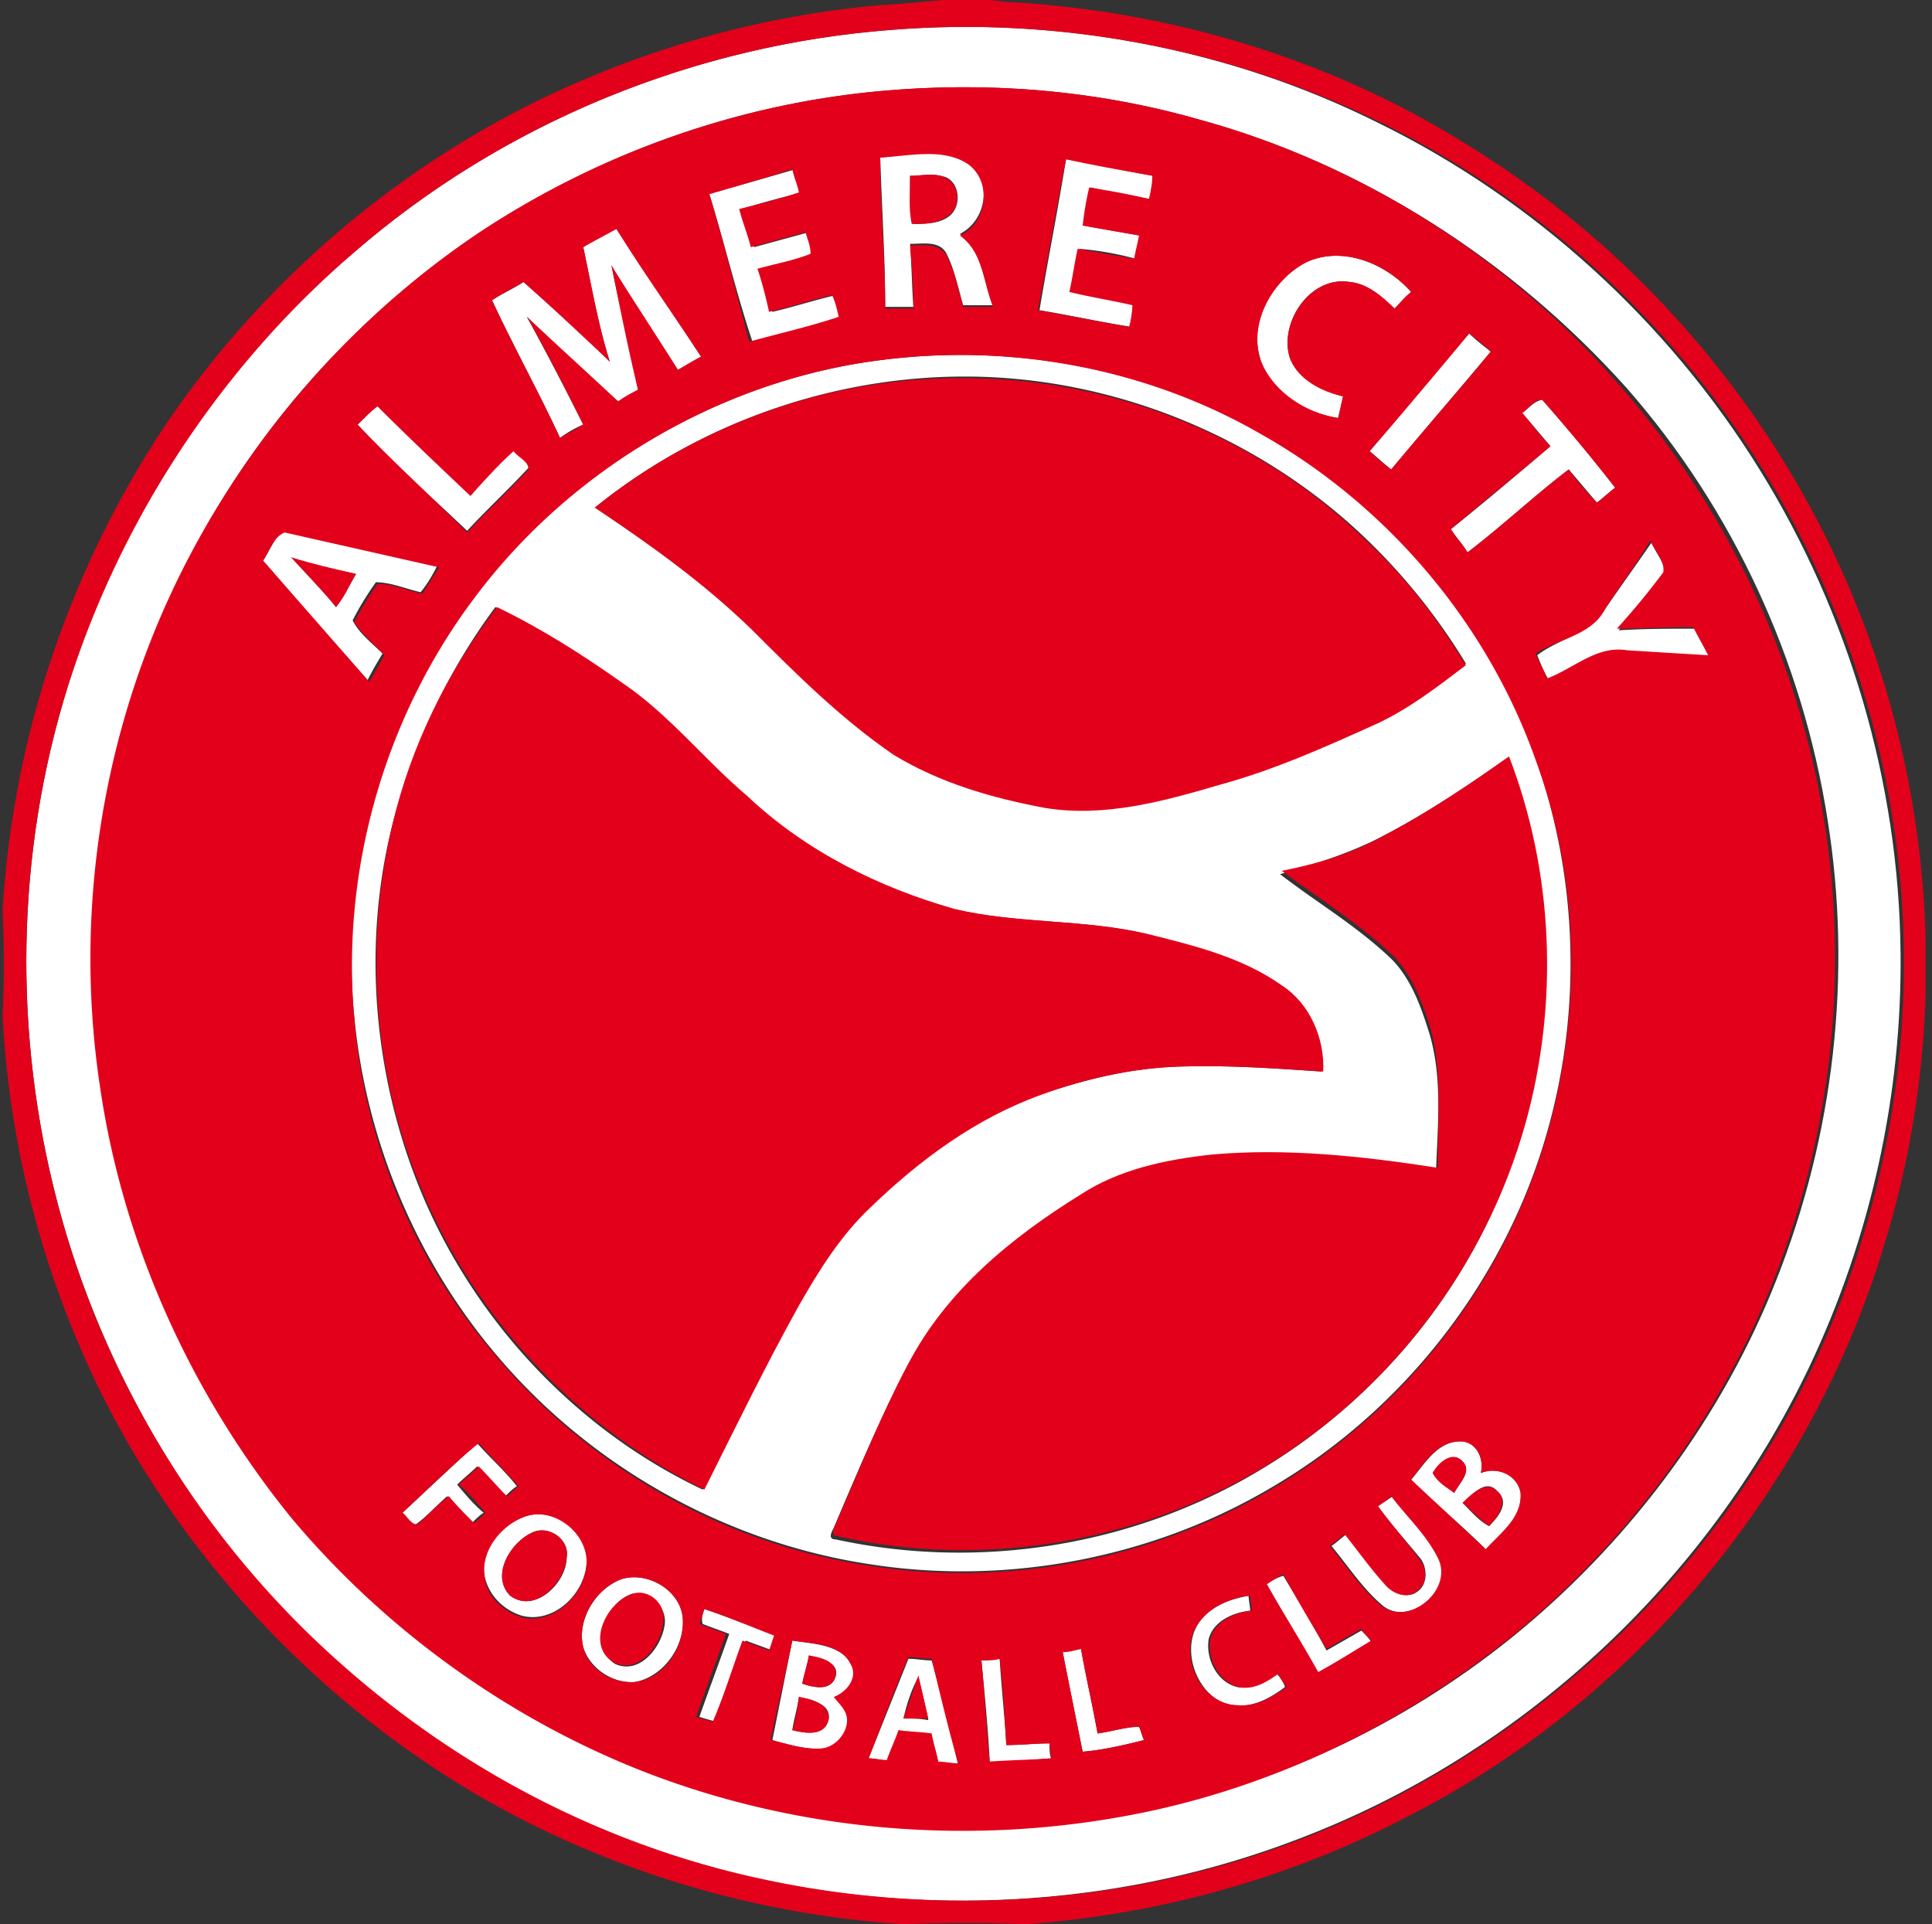
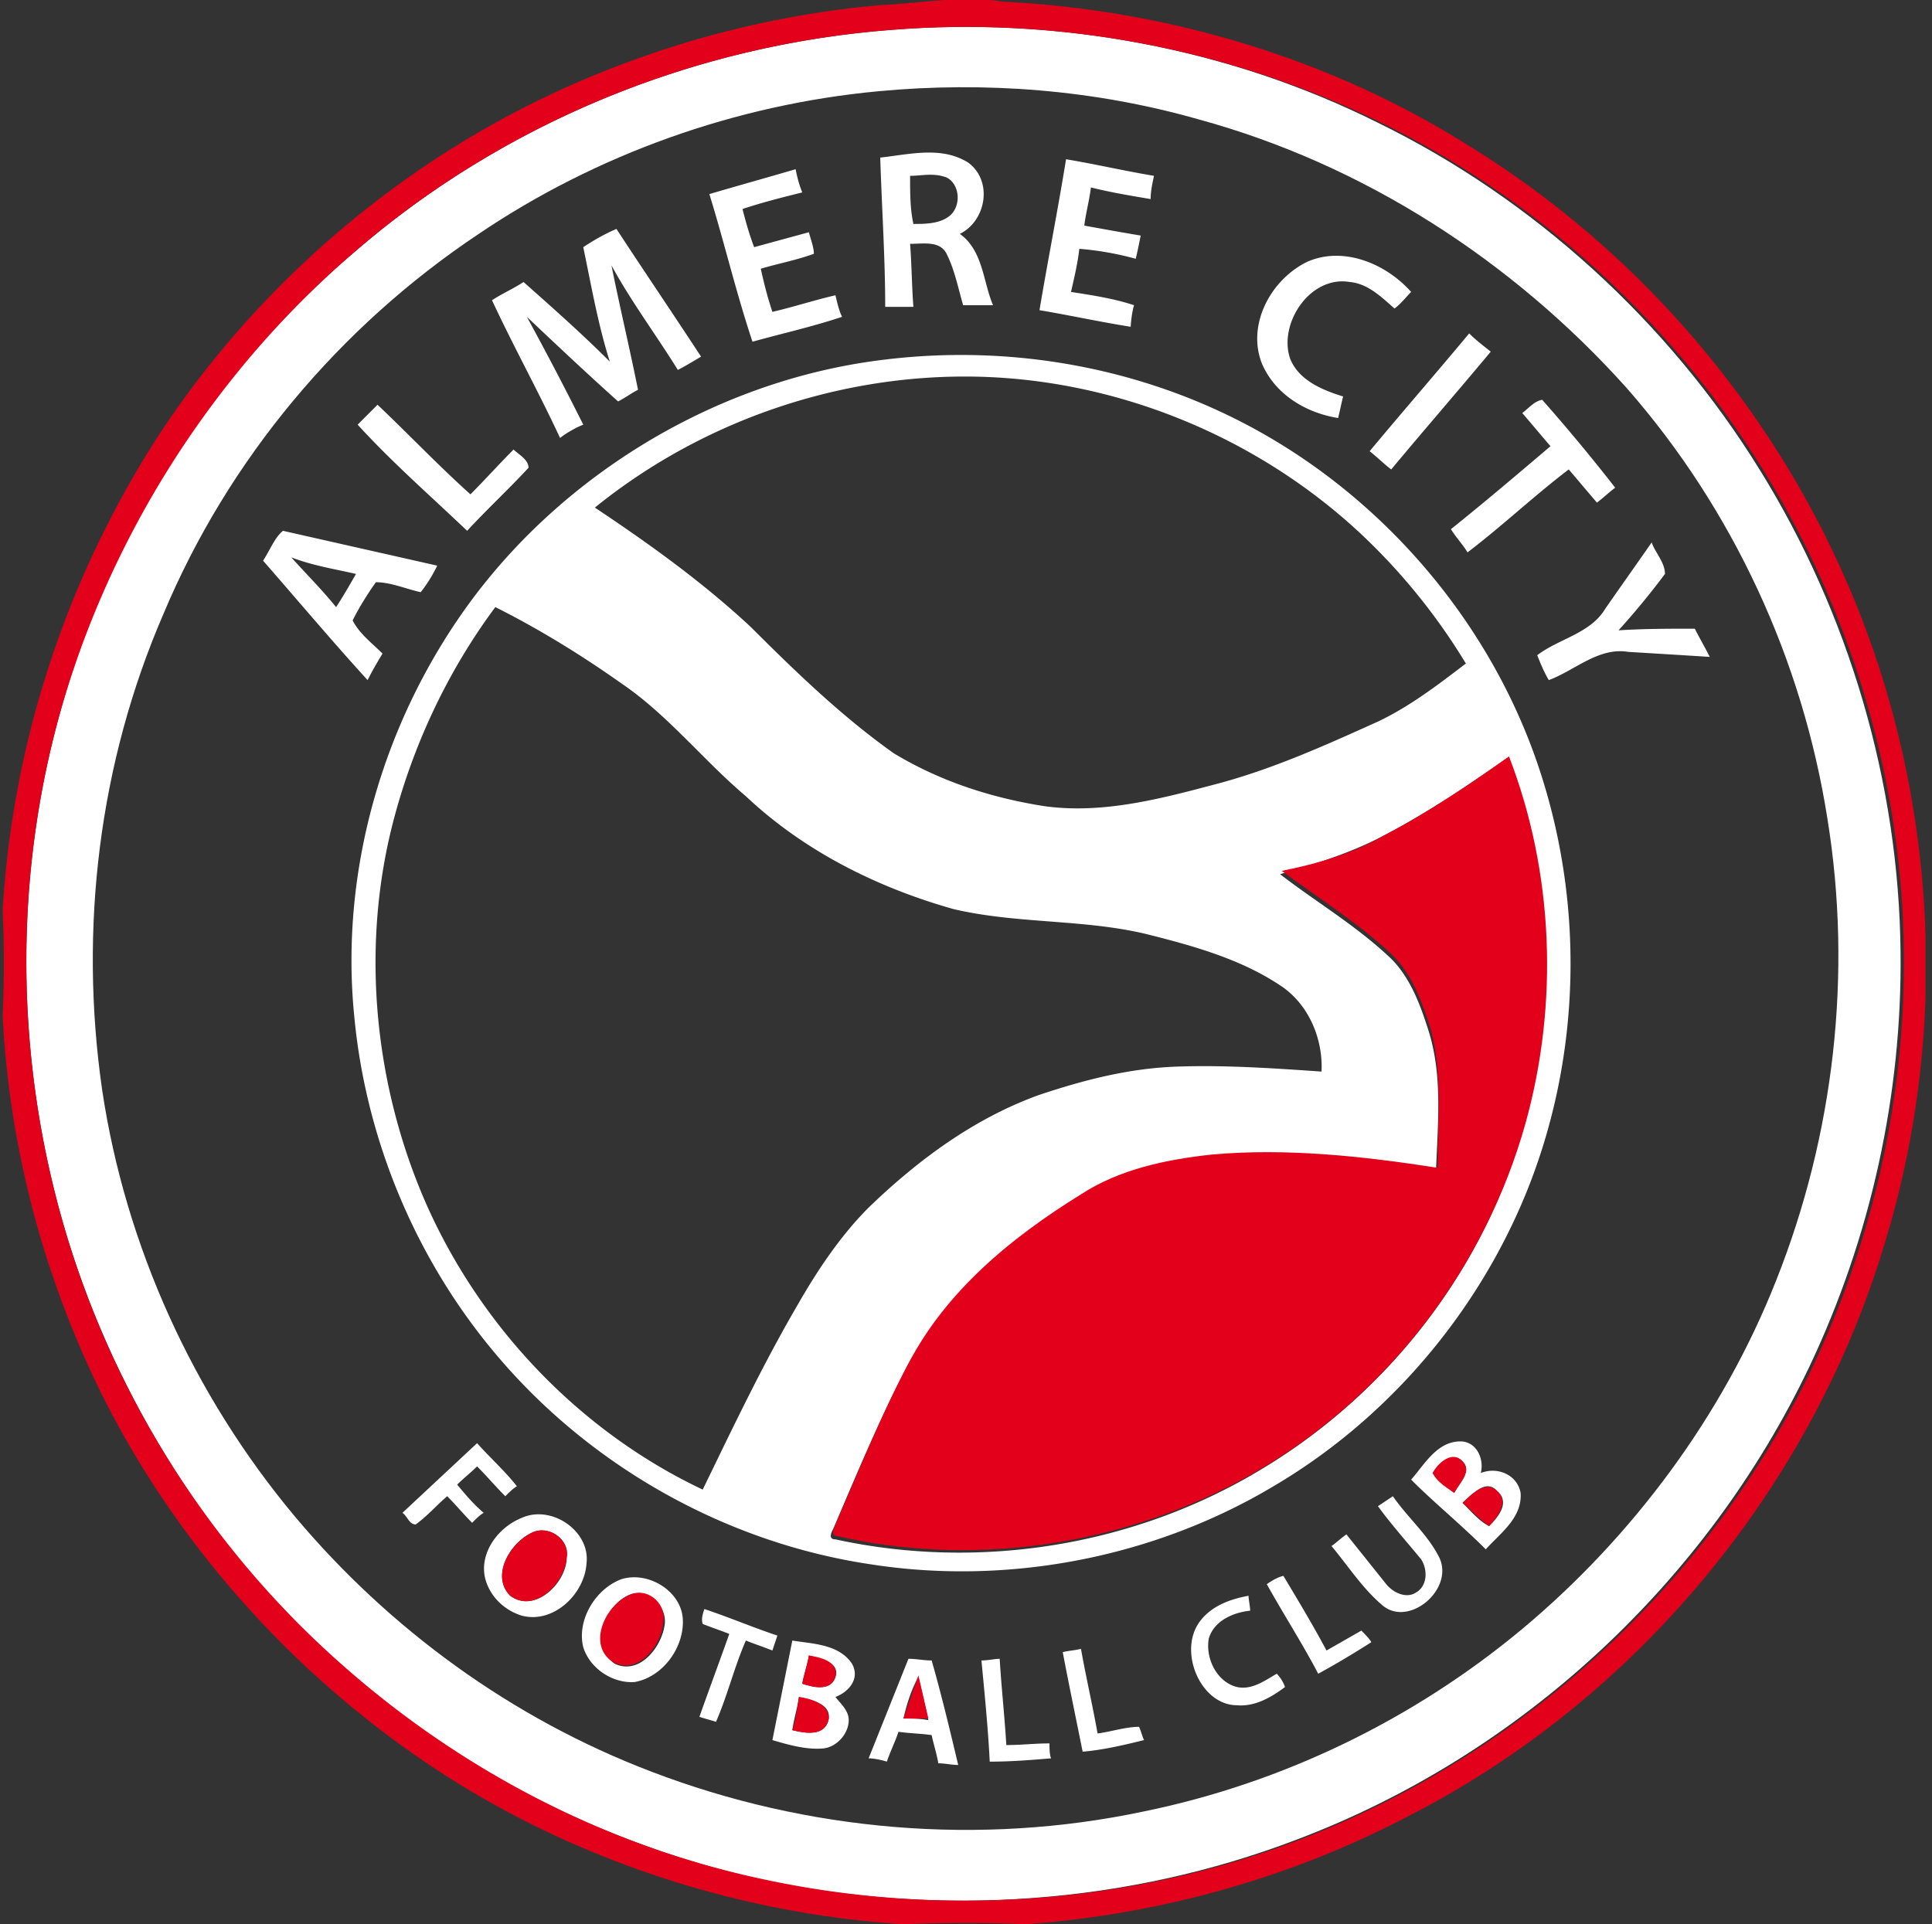
<svg xmlns="http://www.w3.org/2000/svg" width="257" height="256" fill="none">
  <rect width="100%" height="100%" fill="#333333" stroke="none" />
  <g clip-path="url(#a)">
    <path fill="#fff" d="M118.635 3.972c22.069-1.765 44.8 2.428 64.662 12.359 20.745 10.152 38.621 26.483 50.759 46.124 11.917 19.2 18.538 41.711 18.759 64.221.22 18.979-3.973 37.958-12.138 55.172-13.683 28.69-38.4 51.642-68.193 62.897-22.511 8.607-47.669 10.372-71.283 5.296-20.745-4.634-40.386-14.565-56.276-28.689-16.772-15.228-29.352-35.09-35.972-56.718-6.842-22.51-7.283-46.786-1.104-69.296 6.4-23.835 20.304-45.683 39.283-61.793C66.994 16.33 92.373 5.959 118.635 3.972Zm-1.765 8.166c-18.98 1.765-37.517 8.386-53.186 18.98C45.146 43.475 30.359 61.13 21.753 81.654c-8.607 19.862-11.255 41.931-8.166 63.338 3.09 20.745 12.138 40.607 25.6 56.717 12.58 15.007 28.91 26.924 47.448 33.987 20.745 7.944 43.697 9.931 65.545 5.296 18.317-3.752 35.752-12.138 50.317-24.276 14.787-12.358 26.704-28.469 33.766-46.345 7.724-19.42 10.152-40.827 6.841-61.351-3.31-21.186-12.579-41.27-26.703-57.38-15.228-16.993-35.09-29.793-56.938-35.751-13.903-3.973-28.469-5.076-42.593-3.752Z" />
    <path fill="#fff" d="M117.091 20.965c3.972-.44 8.165-1.544 11.696.663 3.311 2.427 2.428 7.724-1.103 9.49 3.089 2.206 3.089 6.4 4.414 9.489h-3.973c-.662-2.207-1.103-4.635-2.207-6.841-.882-1.766-3.089-1.325-4.855-1.325.221 2.87.221 5.518.441 8.387h-3.751c0-6.4-.442-13.021-.662-19.863Zm3.972 2.428c0 2.207 0 4.414.441 6.4 1.545 0 3.532 0 4.856-1.103 1.544-1.325 1.324-4.194-.442-5.076-1.765-.662-3.31-.22-4.855-.22Zm20.745-2.207c3.972.662 7.724 1.545 11.696 2.207-.22 1.104-.441 1.986-.441 3.09-2.648-.442-5.296-.883-7.945-1.545-.22 1.765-.662 3.31-.882 5.076 2.427.441 4.855.883 7.503 1.324-.221 1.103-.441 2.207-.662 3.09a40.992 40.992 0 0 0-7.504-1.325c-.22 1.987-.662 3.752-1.103 5.738 2.869.442 5.738.883 8.386 1.766-.22.662-.441 2.207-.441 2.869-4.193-.662-8.166-1.545-12.138-2.207 1.103-6.62 2.427-13.241 3.531-20.083ZM94.36 25.821c3.751-1.104 7.724-2.207 11.476-3.31.22 1.103.441 1.986.882 3.089-2.648.662-5.296 1.324-7.945 2.207.442 1.765.883 3.31 1.545 5.076l7.283-1.987c.221.883.662 1.987.662 2.87-2.427.882-4.855 1.324-7.062 1.986.441 1.986.883 3.751 1.545 5.738 2.869-.662 5.517-1.545 8.386-2.207.221.883.441 1.986.883 2.869-3.973 1.324-7.945 2.207-11.917 3.31-2.207-6.62-3.752-13.241-5.738-19.641Zm-16.773 7.062c1.324-.883 2.87-1.766 4.414-2.428 3.752 5.738 7.503 11.255 11.255 16.993-1.103.662-2.207 1.324-3.09 1.766-2.868-4.635-6.179-9.048-8.827-13.904 1.103 5.518 2.428 11.035 3.531 16.552-.883.441-1.766 1.103-2.648 1.545-4.193-3.752-8.166-7.504-12.138-11.255a446.633 446.633 0 0 1 7.503 14.344c-1.103.442-2.207 1.104-3.09 1.766-2.868-6.18-6.179-12.138-9.048-18.317 1.325-.883 2.87-1.545 4.193-2.428 3.973 3.531 7.725 6.842 11.476 10.593-1.545-4.855-2.427-9.93-3.53-15.227Zm96.221 1.986c4.855-2.207 10.593.22 13.903 3.972-.662.662-1.324 1.545-2.207 2.207-1.765-1.545-3.531-3.31-5.958-3.53-5.297-.883-9.49 5.517-7.945 10.151 1.103 2.869 4.193 4.193 7.062 5.076-.221.883-.441 1.986-.662 2.869-4.193-.662-8.386-3.09-10.152-7.283-1.986-5.076 1.104-11.035 5.959-13.462Zm8.386 25.159c4.414-5.297 8.828-10.373 13.242-15.67.882.883 1.765 1.545 2.868 2.428-4.413 5.297-8.827 10.373-13.241 15.67-.883-.663-1.765-1.546-2.869-2.428ZM117.311 47.89c17.435-2.207 35.311 1.103 50.538 9.71 16.773 9.49 30.014 25.159 36.414 43.255 6.621 18.759 6.179 39.724-1.324 58.042-6.621 16.11-18.538 30.013-33.545 38.841-15.89 9.49-35.31 13.241-53.627 10.372-19.2-2.869-37.297-13.02-49.876-28.027-10.593-12.58-17.214-28.469-18.759-44.8-1.986-19.642 3.973-39.945 15.89-55.835 12.8-16.993 32.883-28.91 54.289-31.558ZM79.132 67.53c7.283 4.855 14.345 9.931 20.745 15.89 5.959 5.958 12.138 11.917 18.979 16.772 6.18 3.752 13.021 5.959 20.083 7.062 7.945 1.104 15.89-1.103 23.393-3.089 7.283-1.987 14.124-5.076 20.966-8.166 4.193-1.986 7.944-4.855 11.696-7.724a81.69 81.69 0 0 0-13.462-16.773c-14.124-13.462-33.545-21.407-53.186-21.407-17.655 0-35.31 6.18-49.214 17.435Zm-26.924 42.152c-4.193 16.551-2.428 34.648 4.414 50.317 7.282 16.552 20.524 30.455 36.855 38.179 3.972-8.165 7.945-16.551 12.579-24.496 2.648-4.635 5.738-9.269 9.49-13.021 6.621-6.4 14.124-11.917 22.731-15.007 5.959-1.986 11.917-3.531 18.317-3.752 6.4-.22 12.8.221 19.2.662.221-4.413-1.765-9.048-5.517-11.475-5.297-3.531-11.697-5.297-17.876-6.842-8.386-1.986-17.214-1.324-25.6-3.31-10.152-2.869-19.862-7.724-27.586-15.007-5.738-4.855-10.373-10.814-16.552-15.007-5.296-3.752-11.034-7.283-16.772-10.152-6.4 8.607-11.035 18.538-13.683 28.911Zm131.752 1.545c-4.193 2.206-9.049 3.751-13.683 5.075 4.855 3.752 10.152 6.842 14.786 11.256 2.648 2.648 3.973 6.4 5.076 9.931 1.765 5.958 1.103 12.138.883 18.317-9.931-1.766-19.862-2.648-30.014-1.766-5.959.662-12.138 1.987-17.435 5.297-9.048 5.738-17.655 12.8-22.951 22.51-3.531 6.842-6.621 14.124-9.711 21.407-.22.442-.882 1.545.221 1.545 19.2 4.193 39.945.883 56.938-9.49 16.772-10.151 29.572-26.703 34.648-45.682 4.414-15.89 3.752-33.325-2.207-48.773-5.075 3.531-10.593 7.283-16.551 10.373Zm18.538-56.276c.882-.662 1.544-1.545 2.648-1.766a247.687 247.687 0 0 1 9.71 11.697c-.883.662-1.545 1.324-2.427 1.986-1.325-1.545-2.428-2.869-3.752-4.414-4.635 3.531-8.828 7.504-13.462 11.035-.662-1.104-1.545-1.987-2.207-3.09 4.414-3.531 8.828-7.283 13.241-11.035-1.324-1.544-2.427-2.869-3.751-4.413ZM47.574 56.496l2.648-2.648c4.193 3.973 8.165 8.166 12.358 11.918 1.987-1.987 3.752-3.973 5.738-5.96.662.663 1.987 1.325 1.987 2.428-2.649 2.87-5.518 5.518-8.166 8.387-4.855-4.635-9.931-9.049-14.566-14.124Zm-12.58 18.097c.883-1.324 1.545-3.09 2.648-3.972l20.525 4.634c-.663 1.324-1.325 2.428-2.207 3.531-1.986-.441-3.973-1.324-5.959-1.324-1.103 1.545-2.207 3.31-3.09 5.076.883 1.765 2.649 3.09 3.973 4.414-.662 1.103-1.324 2.207-1.986 3.53-4.635-5.075-9.27-10.592-13.904-15.889Zm3.752-.441c1.986 2.207 4.193 4.413 5.959 6.62.882-1.324 1.765-2.869 2.648-4.413-2.87-.662-5.738-1.104-8.607-2.207Zm174.786 6.841c1.986-2.869 4.193-5.959 6.179-8.828.442 1.325 1.766 2.649 1.766 4.194a101.611 101.611 0 0 1-6.179 7.503c3.31-.22 6.841-.22 10.151-.22.662 1.324 1.324 2.427 1.987 3.751-3.532-.22-7.063-.441-10.814-.662-3.973-.662-7.062 2.428-10.593 3.752-.662-1.104-1.104-2.207-1.545-3.31 2.869-2.207 7.062-2.87 9.048-6.18Zm-25.821 115.862c1.766-1.986 3.531-5.296 6.842-5.076 1.986.221 2.869 2.428 2.427 4.193 2.207-.882 4.856.221 5.297 2.649.221 3.31-2.648 5.296-4.635 7.503-3.31-3.31-6.841-6.179-9.931-9.269Zm2.869-.883c.662 1.104 1.766 1.766 2.869 2.649.662-1.324 2.428-2.869 1.104-4.193-1.324-1.325-3.09.22-3.973 1.544Zm3.973 3.973c1.103 1.103 2.207 2.427 3.531 3.089 1.103-1.103 2.869-3.089 1.103-4.634-1.545-1.766-3.31.441-4.634 1.545Zm-141.02 1.324 9.93-9.269c1.766 1.986 3.752 3.752 5.297 5.738-.442.221-1.104.883-1.545 1.324-1.324-1.324-2.428-2.648-3.752-3.972-.883.882-1.765 1.544-2.648 2.427 1.103 1.324 2.207 2.648 3.53 3.752-.44.221-1.103.883-1.544 1.324-1.103-1.103-2.207-2.428-3.31-3.531-1.324 1.103-2.649 2.648-4.193 3.752-.883 0-1.104-1.104-1.766-1.545Zm129.765-.883 1.986-1.324c1.986 2.869 4.634 5.076 6.179 8.166 1.986 4.193-3.972 9.269-7.503 6.4-2.649-2.207-4.635-5.297-6.842-7.945.662-.442 1.324-1.104 1.986-1.545l5.297 6.621c.883 1.103 2.648 1.986 3.972 1.103 1.545-.883 1.545-3.09.663-4.414-1.987-2.427-3.973-4.634-5.738-7.062Zm-113.876 1.545c3.972-1.765 9.048 1.766 8.607 5.959-.221 4.193-4.414 8.165-8.607 7.062-2.207-.662-4.193-2.428-4.855-4.855-.883-3.311 1.544-6.842 4.855-8.166Zm1.324 1.986c-2.87 1.324-5.517 5.738-2.87 8.386 3.311 2.428 7.504-1.765 7.504-5.075.442-2.428-2.427-4.414-4.634-3.311Zm11.917 6.18c3.531-1.104 7.945 1.544 8.166 5.296.22 3.752-2.649 7.724-6.4 8.386-2.87.221-5.959-1.765-6.842-4.634-.883-3.531 1.545-7.724 5.076-9.048Zm1.324 1.986c-3.31 1.103-5.738 6.841-2.207 9.269 3.31 1.545 6.18-2.207 6.621-5.076.441-2.428-1.986-4.855-4.414-4.193Zm84.524-1.324c.662-.442 1.325-.883 2.207-1.104 1.986 3.311 3.973 6.621 5.738 9.931l4.635-2.648c.441.441 1.103 1.103 1.324 1.545-2.428 1.545-4.635 2.869-7.062 4.193-2.207-4.193-4.635-7.945-6.842-11.917Zm-8.827 4.855c1.545-1.986 3.972-2.869 6.4-3.311 0 .442.22 1.545.22 1.987-2.206.22-4.855 1.324-5.517 3.751-.441 2.649 1.104 5.738 3.752 6.4 1.986.442 3.752-.882 5.297-1.765a4.809 4.809 0 0 1 1.103 1.765c-1.766 1.324-3.972 2.649-6.4 2.428-4.855 0-7.945-7.283-4.855-11.255Zm-65.986-1.545c3.31 1.103 6.4 2.428 9.71 3.531l-.662 1.986c-1.104-.441-2.428-.883-3.531-1.324-1.545 3.531-2.428 7.283-3.973 10.814-.662-.221-1.544-.442-2.207-.662 1.325-3.752 2.649-7.283 3.973-11.035-1.103-.441-2.428-.882-3.531-1.324-.22-.662 0-1.324.22-1.986Zm11.696 4.193c2.648.441 6.179.441 7.945 3.09 1.103 1.986-.441 3.751-2.207 4.414.662.882 1.766 1.765 1.766 3.089 0 1.766-1.545 3.531-3.311 3.752-2.207.221-4.634-.441-6.841-1.104l2.648-13.241Zm1.324 5.738c1.324.441 3.752 1.103 4.414-.883.662-1.986-1.986-2.427-3.531-2.869-.221 1.324-.662 2.649-.883 3.752Zm-.441 1.766c-.221 1.544-.662 2.868-.883 4.413 1.766.442 4.414.883 4.855-1.545.221-1.986-2.207-2.427-3.972-2.868Zm35.09-5.959c.882-.221 1.544-.221 2.427-.441.662 3.751 1.545 7.503 2.207 11.255 1.766-.221 3.752-.883 5.517-.883.221.441.442 1.324.662 1.765-2.648.663-5.517 1.325-8.165 1.545-.883-4.414-1.766-8.607-2.648-13.241Zm-25.821 14.124 5.296-13.241c1.104 0 1.987.22 3.09.22 1.324 4.635 2.428 9.269 3.531 13.904-.883 0-1.765-.221-2.648-.221-.221-1.324-.662-2.648-.883-3.752-1.545-.22-2.869-.22-4.414-.441-.441 1.324-1.103 2.648-1.545 3.972-.662-.22-1.765-.441-2.427-.441Zm4.634-5.297c1.104 0 2.207 0 3.311.221-.442-1.986-.883-3.972-1.324-5.738-.883 1.545-1.545 3.531-1.987 5.517Zm10.373-7.724c.883 0 1.765-.22 2.427-.22.221 3.751.662 7.724.883 11.475 1.986 0 3.752-.22 5.738-.22 0 .441 0 1.545.221 1.986-2.649.221-5.297.441-8.166.441-.22-4.413-.662-8.827-1.103-13.462Z" />
    <path fill="#E3001B" d="M117.311.662c5.297-.22 10.593-1.324 16.111-.441 21.848 1.103 43.475 7.503 62.013 19.2 21.849 13.462 39.283 33.544 49.656 56.717 12.579 28.028 14.565 60.469 5.517 89.6-9.711 32.221-32.883 60.248-62.897 75.696-15.889 8.387-33.324 13.242-51.2 14.566a201.215 201.215 0 0 0-16.331 0c-20.745-1.324-41.269-7.724-58.924-18.538-20.083-12.359-36.855-30.455-47.448-51.421-7.945-15.889-12.58-33.324-13.462-50.979.22-4.634.22-9.269 0-13.903C1.67 98.649 8.953 76.579 21.31 57.6c14.124-21.407 34.87-38.4 58.483-47.89A129.537 129.537 0 0 1 117.311.662Zm1.324 3.31C92.373 5.96 66.994 16.331 47.132 33.545 28.373 49.655 14.47 71.503 7.849 95.338c-6.18 22.51-5.738 46.786 1.104 69.296 6.62 21.849 19.42 41.711 36.413 56.718 15.89 14.124 35.31 24.276 56.276 28.689 23.614 5.076 48.773 3.311 71.283-5.296 29.572-11.255 54.51-34.207 68.193-62.897 8.166-17.214 12.359-36.193 12.138-55.172-.221-22.51-6.841-45.02-18.759-64.22-12.138-19.642-30.013-35.973-50.758-46.125C163.435 6.4 140.704 2.207 118.635 3.972Z" />
-     <path fill="#E3001B" d="M116.869 12.138c14.345-1.324 28.69-.22 42.594 3.752 21.848 5.958 41.71 18.758 56.496 35.972 13.904 16.11 23.393 36.193 26.704 57.379 3.31 20.524.882 41.931-6.842 61.352-7.062 17.876-18.979 33.986-33.765 46.345-14.566 11.917-31.78 20.524-50.318 24.276-21.848 4.414-44.8 2.648-65.544-5.297-18.318-7.062-34.87-18.979-47.449-33.986-13.241-16.331-22.29-36.193-25.379-56.938-3.31-21.407-.441-43.476 8.166-63.338 8.827-20.303 23.613-38.18 41.93-50.538 15.89-10.593 34.428-17.214 53.407-18.98Zm.221 8.827c0 6.621.662 13.463.662 20.083h3.752c0-2.869-.221-5.517-.441-8.386 1.544 0 3.751-.441 4.855 1.324 1.103 2.207 1.545 4.414 2.207 6.842h3.972c-1.324-3.31-1.324-7.283-4.414-9.49 3.531-1.545 4.414-7.062 1.104-9.49-3.311-2.207-7.724-1.103-11.697-.883Zm24.717.221c-1.324 6.62-2.427 13.462-3.751 20.083 3.972.662 8.165 1.545 12.138 2.207.22-.662.441-2.207.441-2.87-2.869-.661-5.738-1.103-8.386-1.765.441-1.986.662-3.751 1.103-5.738 2.428.442 5.076.883 7.504 1.325.22-1.104.441-1.987.662-3.09-2.428-.442-5.076-.883-7.504-1.324.221-1.766.442-3.31.883-5.076 2.648.441 5.297.883 7.945 1.545.221-1.104.441-1.986.441-3.09-3.531-.662-7.503-1.324-11.476-2.207Zm-47.448 4.635c1.986 6.62 3.531 13.02 5.297 19.641 3.972-1.103 7.944-1.986 11.917-3.31-.221-.883-.441-1.986-.883-2.87-2.869.663-5.517 1.546-8.386 2.208-.441-1.987-.883-3.752-1.545-5.738 2.428-.662 4.855-1.104 7.062-1.986 0-1.104-.441-1.987-.662-2.87l-7.283 1.987c-.441-1.766-1.103-3.31-1.544-5.076 2.648-.662 5.296-1.324 7.944-2.207-.22-1.104-.662-1.986-.882-3.09-3.311 1.104-7.283 2.207-11.035 3.31Zm-16.772 7.062c1.103 5.076 1.986 10.372 3.53 15.227-3.751-3.53-7.503-7.062-11.475-10.593-1.545.883-2.87 1.545-4.193 2.428 2.869 6.18 6.18 12.138 9.048 18.317 1.103-.662 1.986-1.103 3.09-1.766-2.428-4.855-4.856-9.71-7.504-14.344 3.973 3.751 8.166 7.503 12.138 11.255.883-.662 1.766-1.104 2.648-1.545-1.324-5.517-2.427-11.034-3.53-16.552 2.868 4.635 5.958 9.27 8.827 13.904 1.103-.662 2.207-1.324 3.09-1.766C89.504 41.71 85.53 36.193 82 30.455c-1.545.883-2.87 1.545-4.414 2.428Zm96.22 1.986c-4.634 2.428-7.944 8.386-5.958 13.462 1.765 3.972 5.958 6.62 10.151 7.283.221-.883.442-1.986.663-2.87-2.869-.661-5.959-2.206-7.063-5.075-1.544-4.634 2.649-11.034 7.945-10.152 2.428.22 4.414 1.986 5.959 3.531.662-.662 1.324-1.545 2.207-2.207-3.311-3.751-9.048-6.179-13.904-3.972Zm8.387 25.159c.882.882 1.986 1.765 2.869 2.427 4.413-5.296 8.827-10.372 13.241-15.669-.883-.883-1.766-1.545-2.869-2.427-4.414 5.296-8.828 10.593-13.241 15.669ZM117.311 47.89c-21.407 2.648-41.49 14.565-54.29 31.779-11.917 15.89-17.655 36.193-15.89 55.834 1.325 16.331 7.945 32.221 18.76 44.8 12.578 15.007 30.454 25.159 49.875 28.028 18.317 2.869 37.738-.883 53.628-10.372 15.006-8.828 26.924-22.731 33.544-38.842 7.504-18.317 8.166-39.503 1.325-58.041-6.4-18.097-19.642-33.766-36.414-43.255-15.228-8.828-33.324-12.138-50.538-9.931Zm85.186 7.062c1.324 1.544 2.428 3.09 3.752 4.413-4.414 3.752-8.828 7.283-13.242 11.035.662 1.103 1.545 1.986 2.207 3.09 4.635-3.531 8.828-7.504 13.462-11.035a36.07 36.07 0 0 0 3.752 4.414c.883-.662 1.545-1.324 2.428-1.986-3.09-3.973-6.4-7.945-9.711-11.697-1.103 0-1.765 1.104-2.648 1.766ZM47.573 56.496c4.634 4.856 9.71 9.49 14.565 14.345 2.649-2.869 5.518-5.517 8.166-8.386 0-1.103-1.324-1.545-1.986-2.427-1.986 1.765-3.973 3.972-5.738 5.958-4.193-3.972-8.386-7.945-12.359-11.917-.883.662-1.765 1.545-2.648 2.427Zm-12.58 18.097c4.635 5.297 9.49 10.814 14.125 16.11.662-1.103 1.324-2.207 1.986-3.53-1.324-1.545-2.869-2.649-3.972-4.414.882-1.766 1.986-3.531 3.09-5.076 1.985 0 3.972.882 5.958 1.324.662-1.104 1.545-2.428 2.207-3.531L37.862 70.84c-1.544.662-1.986 2.428-2.868 3.752Zm178.538 6.4c-1.765 3.531-6.179 3.973-9.268 5.959.441 1.103 1.103 2.207 1.544 3.31 3.531-1.324 6.621-4.414 10.593-3.752 3.532.221 7.063.442 10.814.662-.662-1.324-1.324-2.427-1.986-3.751-3.31 0-6.841.22-10.152.22a101.623 101.623 0 0 0 6.18-7.503c.22-1.545-1.104-2.87-1.766-4.193-1.765 3.09-3.972 5.958-5.959 9.048Zm-25.82 115.862 9.931 9.269c1.986-2.207 4.855-4.193 4.634-7.503-.441-2.428-3.089-3.531-5.296-2.649.441-1.765-.442-3.972-2.428-4.193-3.31-.22-5.076 2.869-6.841 5.076Zm-134.18 4.414c.663.441 1.104 1.545 1.987 1.545 1.324-1.104 2.648-2.649 4.193-3.752 1.103 1.324 2.207 2.428 3.31 3.531.441-.221 1.104-.883 1.545-1.324-1.104-1.324-2.207-2.648-3.531-3.752.883-.883 1.766-1.545 2.648-2.427 1.324 1.324 2.428 2.648 3.752 3.972.441-.221 1.103-1.103 1.545-1.324-1.766-1.986-3.531-3.752-5.297-5.738-3.752 3.09-6.841 6.179-10.151 9.269Zm129.766-.883c1.766 2.428 3.752 4.635 5.517 7.062 1.104 1.324 1.104 3.531-.662 4.414-1.324.883-3.089 0-3.972-1.103-1.986-2.207-3.531-4.414-5.297-6.621-.662.441-1.324 1.103-1.986 1.545 2.207 2.648 4.193 5.738 6.841 7.945 3.752 2.869 9.711-2.207 7.504-6.4-1.545-3.09-4.193-5.518-6.179-8.166-.442.441-1.104.883-1.766 1.324Zm-113.876 1.545c-3.09 1.324-5.738 4.855-4.855 8.386.441 2.428 2.648 4.193 4.855 4.855 4.193 1.104 8.386-3.089 8.607-7.062.22-4.413-4.855-7.945-8.607-6.179Zm13.241 8.166c-3.53 1.324-5.958 5.517-5.075 9.048.662 2.869 3.751 4.855 6.841 4.634 3.972-.441 6.62-4.634 6.4-8.386-.22-3.752-4.634-6.4-8.166-5.296Zm85.849.662c2.207 3.972 4.634 7.724 6.841 11.696 2.428-1.324 4.855-2.869 7.062-4.193-.441-.441-1.103-1.103-1.324-1.545l-4.634 2.648c-1.987-3.31-3.973-6.62-5.738-9.931-.883.442-1.545.883-2.207 1.325Zm-8.828 4.855c-3.31 3.972-.22 11.255 5.076 11.255 2.428.221 4.414-1.104 6.4-2.428-.441-.662-.883-1.103-1.103-1.765-1.545 1.103-3.311 2.207-5.297 1.765-2.648-.662-4.193-3.751-3.752-6.4.662-2.427 3.311-3.531 5.518-3.751 0-.442-.221-1.545-.221-1.987-2.428.221-5.076 1.325-6.621 3.311Zm-65.986-1.545-.662 1.986c1.103.442 2.428.883 3.531 1.324-1.324 3.752-2.648 7.283-3.972 11.035.662.22 1.544.441 2.207.662 1.544-3.531 2.648-7.283 3.972-10.814 1.103.441 2.427.883 3.531 1.324l.662-1.986c-2.869-1.103-5.959-2.428-9.269-3.531Zm11.697 4.193c-.883 4.414-1.987 8.828-2.869 13.241 2.207.442 4.413 1.325 6.841 1.104 1.766-.221 3.31-1.986 3.31-3.752 0-1.324-1.103-2.207-1.765-3.09 1.765-.662 3.31-2.648 2.207-4.413-1.324-2.649-4.855-2.649-7.724-3.09Zm35.972 1.545 2.648 13.241c2.869-.22 5.518-.883 8.166-1.545-.221-.441-.442-1.324-.662-1.765-1.766 0-3.752.662-5.518.883-.662-3.752-1.544-7.504-2.206-11.256-.883.221-1.545.442-2.428.442Zm-25.821 14.124c.662 0 1.766.221 2.428.221.441-1.324 1.103-2.649 1.545-3.973 1.545.221 2.869.221 4.414.442.22 1.324.662 2.648.882 3.751.883 0 1.766.221 2.649.221-1.325-4.634-2.428-9.269-3.531-13.903-1.104 0-1.987-.221-3.09-.221-1.986 4.634-3.531 9.048-5.297 13.462Zm15.007-13.021c.442 4.414.662 9.049 1.104 13.462 2.648-.22 5.296-.22 8.165-.441 0-.441-.221-1.545-.221-1.986-1.986 0-3.751.22-5.737.22-.221-3.751-.442-7.724-.883-11.475-.662.22-1.545.22-2.428.22Z" />
-     <path fill="#E3001B" d="M121.063 23.393c1.545 0 3.311-.441 4.635.22 1.986.884 2.207 3.973.441 5.077-1.324 1.103-3.31 1.103-4.855 1.103-.441-1.986-.221-4.193-.221-6.4Zm-41.93 44.138c13.903-11.255 31.558-17.435 49.213-17.214 19.641 0 39.062 7.724 53.186 21.407 5.297 4.855 9.711 10.593 13.462 16.772-3.751 2.87-7.503 5.739-11.696 7.725-6.842 3.09-13.683 6.179-20.966 8.165-7.503 2.207-15.448 4.414-23.393 3.09-7.062-1.324-13.903-3.311-20.083-7.062-7.062-4.855-13.02-10.814-18.979-16.773-6.4-6.179-13.462-11.255-20.745-16.11Zm-40.387 6.62c2.87.883 5.738 1.546 8.607 2.208-.883 1.544-1.545 3.09-2.648 4.413-1.766-2.207-3.973-4.413-5.959-6.62Zm13.462 35.532c2.428-10.373 7.283-20.304 13.904-28.91 5.958 2.868 11.476 6.4 16.772 10.151 6.18 4.193 10.814 10.152 16.552 15.007 7.724 7.283 17.434 12.138 27.586 15.007 8.386 1.986 17.214 1.324 25.6 3.31 6.179 1.545 12.579 3.09 17.876 6.842 3.752 2.427 5.738 7.062 5.517 11.475-6.4-.441-12.8-.882-19.2-.662-6.179.221-12.359 1.545-18.317 3.752-8.607 3.09-16.111 8.607-22.731 15.007-3.973 3.752-6.842 8.386-9.49 13.021-4.414 7.945-8.386 16.11-12.58 24.496-16.33-7.945-29.572-21.848-36.854-38.179-7.062-15.669-8.607-33.545-4.635-50.317Z" />
    <path fill="#E3001B" d="M183.959 111.228c5.959-3.09 11.476-6.842 16.773-10.594 5.958 15.449 6.621 32.883 2.207 48.773-5.297 18.979-17.876 35.531-34.649 45.683-16.772 10.151-37.738 13.682-56.938 9.269-.882 0-.441-1.104-.22-1.545 3.089-7.062 5.958-14.345 9.71-21.407 5.076-9.71 13.683-16.773 22.952-22.51 5.076-3.311 11.255-4.635 17.434-5.297 9.931-.883 20.083.221 30.014 1.765 0-6.179.662-12.358-.883-18.317-1.103-3.531-2.427-7.283-5.075-9.931-4.414-4.193-9.711-7.503-14.787-11.255 4.414-.883 9.269-2.207 13.462-4.634Zm6.621 84.744c.662-1.324 2.648-3.089 3.972-1.544 1.325 1.324-.441 2.869-1.103 4.193-.883-.662-2.207-1.324-2.869-2.649Zm3.972 3.973c1.104-1.104 3.09-3.09 4.635-1.545 1.545 1.324 0 3.531-1.103 4.634-1.325-.882-2.428-2.206-3.532-3.089Zm-123.806 3.972c2.207-1.103 5.076.883 4.634 3.311-.22 3.31-4.193 7.503-7.503 5.075-2.649-2.648 0-7.062 2.869-8.386Zm13.241 8.166c2.428-.883 4.855 1.545 4.193 3.972-.22 2.869-3.31 6.842-6.62 5.076-3.532-2.207-1.104-7.724 2.427-9.048ZM106.718 224c.221-1.324.662-2.428.883-3.752 1.324.221 3.972.662 3.531 2.869-.662 1.986-3.09 1.324-4.414.883Zm13.462 4.634c.662-1.986 1.324-3.751 1.986-5.737.442 1.986.883 3.751 1.324 5.737h-3.31Zm-13.903-2.869c1.544.221 3.972.883 3.972 2.869-.441 2.428-3.09 1.987-4.855 1.545.441-1.324.662-2.869.883-4.414Z" />
  </g>
  <defs>
    <clipPath id="a">
      <path fill="#fff" d="M.338 0h255.795v256H.338z" />
    </clipPath>
  </defs>
</svg>